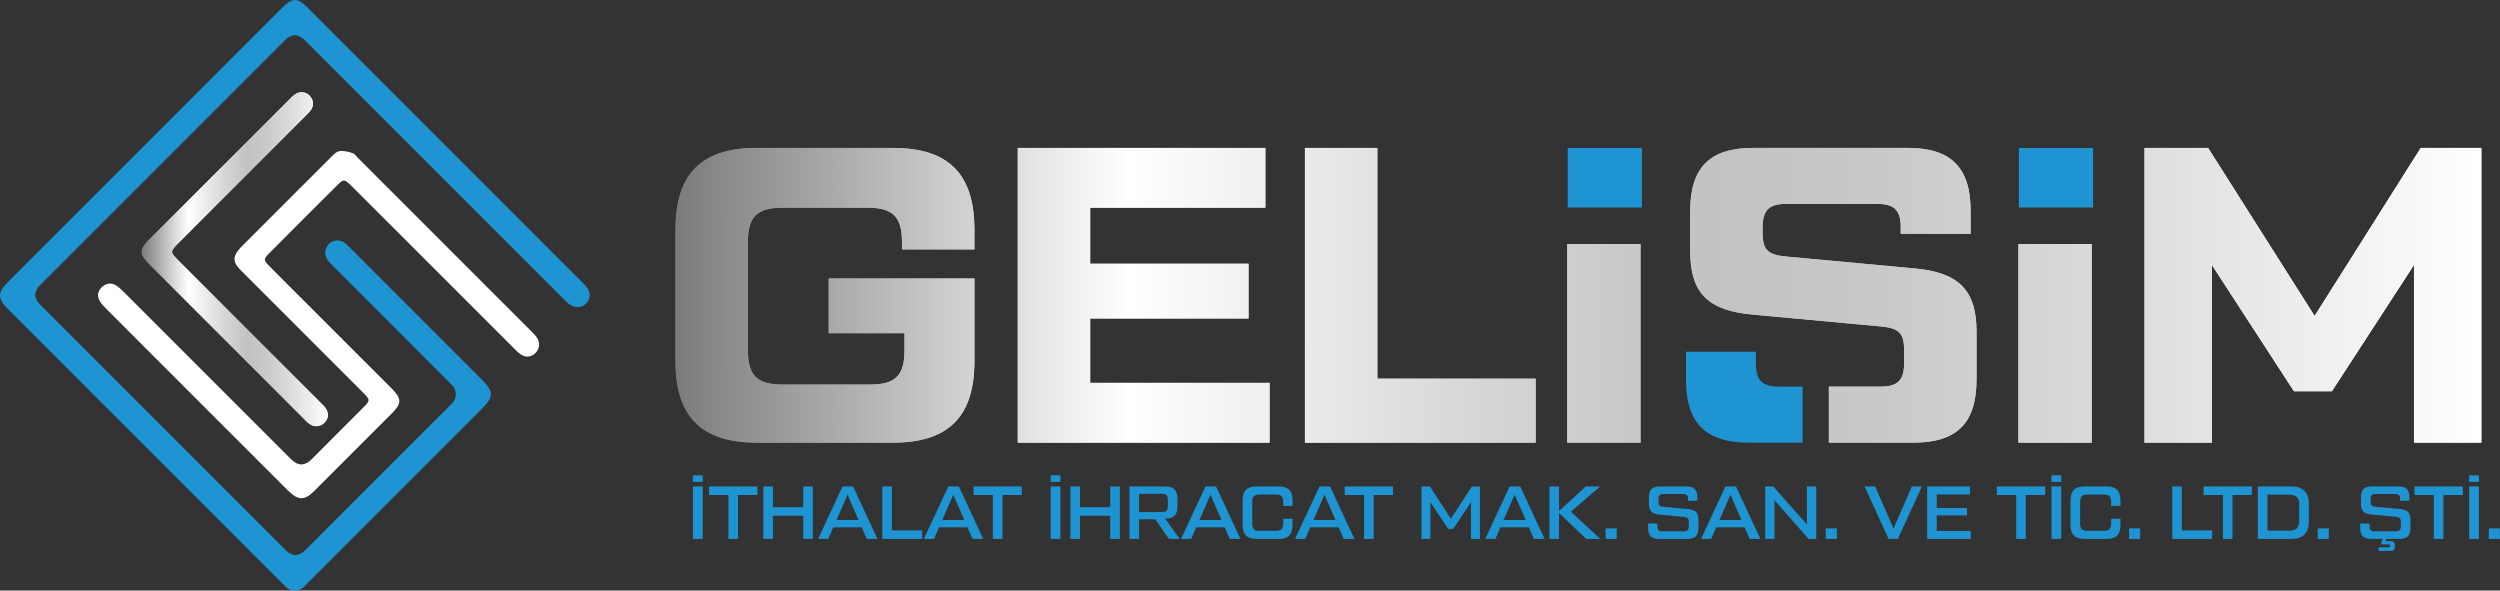
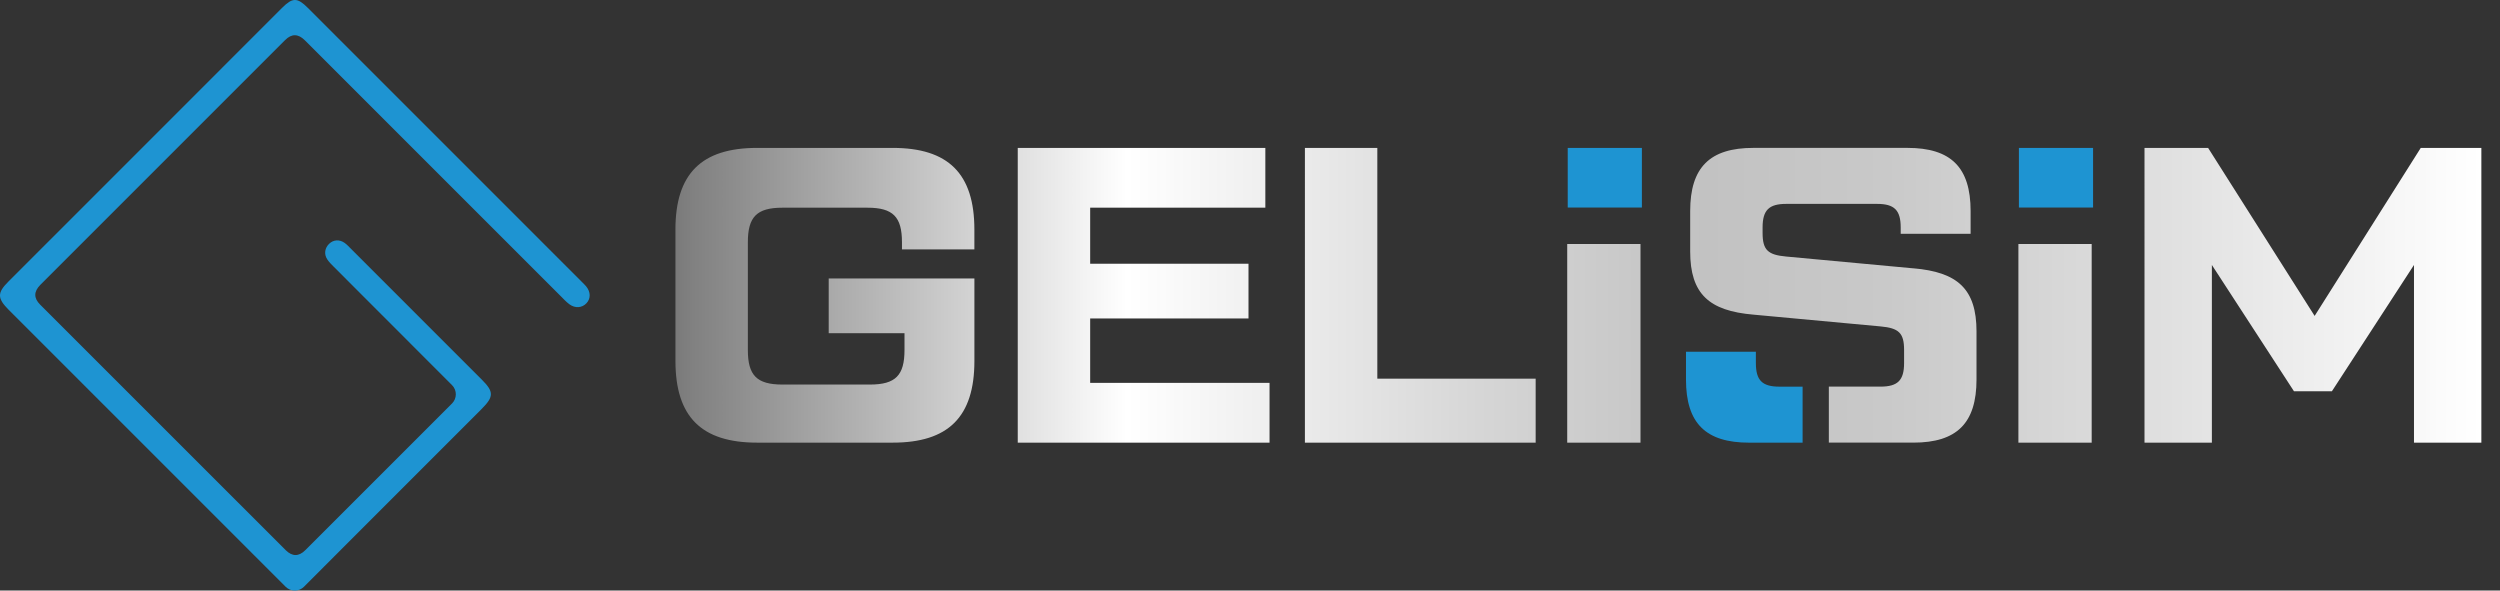
<svg xmlns="http://www.w3.org/2000/svg" xmlns:xlink="http://www.w3.org/1999/xlink" id="Layer_1" data-name="Layer 1" viewBox="0 0 1381.46 326.33">
  <rect x="0" y="0" width="1381.46" height="326.33" fill="#333333" stroke="none" />
  <defs>
    <style>
      .cls-1 {
        fill: url(#linear-gradient-2);
      }

      .cls-2 {
        fill: #fff;
      }

      .cls-3 {
        fill: #1e94d2;
      }

      .cls-4 {
        fill: url(#linear-gradient-3);
      }

      .cls-5 {
        fill: url(#linear-gradient);
      }

      .cls-6 {
        fill: url(#linear-gradient-4);
      }
    </style>
    <linearGradient id="linear-gradient" x1="373.23" y1="163.17" x2="1371.16" y2="163.17" gradientUnits="userSpaceOnUse">
      <stop offset="0" stop-color="#7a7a7a" />
      <stop offset=".01" stop-color="#818181" />
      <stop offset=".18" stop-color="#dbdbdb" />
      <stop offset=".25" stop-color="#fff" />
      <stop offset=".45" stop-color="#d5d5d5" />
      <stop offset=".57" stop-color="#c2c2c2" />
      <stop offset=".67" stop-color="#c9c9c9" />
      <stop offset=".82" stop-color="#dfdfdf" />
      <stop offset="1" stop-color="#fff" />
    </linearGradient>
    <linearGradient id="linear-gradient-2" x1="373.23" y1="163.17" x2="1371.16" y2="163.17" xlink:href="#linear-gradient" />
    <linearGradient id="linear-gradient-3" x1="78.3" y1="143.24" x2="181.2" y2="143.24" xlink:href="#linear-gradient" />
    <linearGradient id="linear-gradient-4" x1="78.3" y1="143.24" x2="181.2" y2="143.24" xlink:href="#linear-gradient" />
  </defs>
-   <path class="cls-3" d="M382.91,266.32v-3.65h5.39v3.65h-5.39Zm0,2.48h5.39v29h-5.39v-29Zm35.59,0v4.72h-10.69v24.28h-5.3v-24.28h-10.69v-4.72h26.68Zm25.35,0h5.3v29h-5.3v-12.8h-16.74v12.8h-5.3v-29h5.3v11.48h16.74v-11.48Zm35.13,29l-2.82-6.42h-15.7l-2.77,6.42h-5.63l13.51-29h5.84l13.46,29h-5.88Zm-16.74-10.44h12.18l-6.09-14-6.09,14Zm30.61,5.72h16.74v4.72h-22.04v-29h5.3v24.28Zm44.57,4.72l-2.82-6.42h-15.7l-2.77,6.42h-5.63l13.51-29h5.84l13.46,29h-5.88Zm-16.74-10.44h12.18l-6.09-14-6.09,14Zm43.95-18.56v4.72h-10.69v24.28h-5.3v-24.28h-10.69v-4.72h26.68Zm15.94-2.48v-3.65h5.39v3.65h-5.39Zm0,2.48h5.39v29h-5.39v-29Zm32.94,0h5.3v29h-5.3v-12.8h-16.74v12.8h-5.3v-29h5.3v11.48h16.74v-11.48Zm38.36,29h-5.92l-7.58-10.85h-8.95v10.85h-5.3v-29h19.64c4.85,0,6.88,1.95,6.88,6.88v4.06c0,4.85-1.95,6.84-6.75,6.88l8,11.19Zm-22.45-24.94v10.11h12.39c2.69,0,3.52-.79,3.52-3.48v-3.15c0-2.69-.83-3.48-3.52-3.48h-12.39Zm50.12,24.94l-2.82-6.42h-15.7l-2.77,6.42h-5.63l13.51-29h5.84l13.46,29h-5.88Zm-16.74-10.44h12.18l-6.09-14-6.09,14Zm31.56,10.44c-5.3,0-7.71-2.4-7.71-7.71v-13.59c0-5.3,2.4-7.71,7.71-7.71h12.18c5.3,0,7.71,2.4,7.71,7.71v3.07h-5.14v-2.15c0-3.03-1.12-4.14-4.14-4.14h-8.87c-3.03,0-4.14,1.12-4.14,4.14v11.77c0,3.02,1.12,4.14,4.14,4.14h8.87c3.03,0,4.14-1.12,4.14-4.14v-2.53h5.14v3.44c0,5.3-2.4,7.71-7.71,7.71h-12.18Zm48.18,0l-2.82-6.42h-15.7l-2.77,6.42h-5.63l13.51-29h5.84l13.46,29h-5.88Zm-16.74-10.44h12.18l-6.09-14-6.09,14Zm43.95-18.56v4.72h-10.69v24.28h-5.3v-24.28h-10.69v-4.72h26.68Zm43.57,0h4.47v29h-4.97v-20.3l-9.78,14.75h-2.82l-9.78-14.75v20.3h-4.97v-29h4.68l11.6,17.86,11.56-17.86Zm34.3,29l-2.82-6.42h-15.7l-2.77,6.42h-5.63l13.51-29h5.84l13.46,29h-5.88Zm-16.74-10.44h12.18l-6.09-14-6.09,14Zm53.48,10.44h-7.83l-15.04-14.34v14.34h-5.3v-29h5.3v13.59l14.83-13.59h7.87l-16.12,14,16.28,15Zm2.89,0v-5.8h6.13v5.8h-6.13Zm23.49-8.49h5.14v1.49c0,2.11,.7,2.82,2.82,2.82h11.69c2.03,0,2.81-.79,2.81-2.82v-2.36c0-2.03-.66-2.61-2.81-2.82l-13.34-1.28c-4.14-.33-5.88-1.91-5.88-5.88v-3.77c0-4.02,1.86-5.88,5.88-5.88h15c3.98,0,5.88,1.86,5.88,5.88v2.03h-5.14v-.91c0-2.03-.79-2.82-2.82-2.82h-10.69c-2.11,0-2.82,.7-2.82,2.82v1.41c0,2.03,.66,2.61,2.82,2.82l13.34,1.24c4.15,.37,5.88,1.91,5.88,5.88v4.76c0,4.02-1.9,5.88-5.88,5.88h-15.99c-4.02,0-5.88-1.86-5.88-5.88v-2.61Zm56.13,8.49l-2.82-6.42h-15.7l-2.77,6.42h-5.63l13.5-29h5.84l13.46,29h-5.88Zm-16.74-10.44h12.18l-6.09-14-6.09,14Zm48.34-18.56h5.14v29h-4.23l-18.81-21.38v21.38h-5.14v-29h4.48l18.56,21.05v-21.05Zm10.43,29v-5.8h6.13v5.8h-6.13Zm47.55-29h5.55l-13.26,29h-5.14l-13.26-29h5.84l10.15,23.29,10.11-23.29Zm13.75,24.57h18.81v4.43h-24.11v-29h23.7v4.43h-18.39v7.46h16.74v4.1h-16.74v8.58Zm59.9-24.57v4.72h-10.69v24.28h-5.3v-24.28h-10.69v-4.72h26.68Zm3.52-2.48v-3.65h5.39v3.65h-5.39Zm0,2.48h5.39v29h-5.39v-29Zm18.23,29c-5.3,0-7.71-2.4-7.71-7.71v-13.59c0-5.3,2.4-7.71,7.71-7.71h12.18c5.3,0,7.7,2.4,7.7,7.71v3.07h-5.14v-2.15c0-3.03-1.12-4.14-4.14-4.14h-8.87c-3.02,0-4.14,1.12-4.14,4.14v11.77c0,3.02,1.12,4.14,4.14,4.14h8.87c3.02,0,4.14-1.12,4.14-4.14v-2.53h5.14v3.44c0,5.3-2.4,7.71-7.7,7.71h-12.18Zm24.64,0v-5.8h6.13v5.8h-6.13Zm29.16-4.72h16.74v4.72h-22.04v-29h5.3v24.28Zm38.69-24.28v4.72h-10.69v24.28h-5.3v-24.28h-10.69v-4.72h26.68Zm3.31,29v-29h18.64c6.17,0,9.53,3.27,9.53,9.53v9.94c0,6.26-3.36,9.53-9.53,9.53h-18.64Zm5.3-4.56h12.26c3.52,0,5.3-1.78,5.3-5.3v-9.28c0-3.52-1.78-5.3-5.3-5.3h-12.26v19.89Zm27.79,4.56v-5.8h6.13v5.8h-6.13Zm45.36-16.53c4.14,.37,5.88,1.91,5.88,5.88v4.76c0,4.02-1.91,5.88-5.88,5.88h-7.37l-.46,1.24h2.9c1.53,0,2.15,.62,2.15,2.15v1.08c0,1.53-.62,2.15-2.15,2.15h-6.79v-1.95h5.76c.37,0,.54-.17,.54-.54v-.54c0-.37-.17-.54-.54-.54h-4.27v-.91l.79-2.15h-6.55c-4.02,0-5.88-1.86-5.88-5.88v-2.61h5.14v1.49c0,2.11,.7,2.82,2.81,2.82h11.68c2.03,0,2.82-.79,2.82-2.82v-2.36c0-2.03-.66-2.61-2.82-2.82l-13.34-1.28c-4.14-.33-5.88-1.91-5.88-5.88v-3.77c0-4.02,1.86-5.88,5.88-5.88h15c3.98,0,5.88,1.86,5.88,5.88v2.03h-5.14v-.91c0-2.03-.79-2.82-2.82-2.82h-10.69c-2.11,0-2.82,.7-2.82,2.82v1.41c0,2.03,.66,2.61,2.82,2.82l13.34,1.24Zm34.79-12.47v4.72h-10.69v24.28h-5.3v-24.28h-10.69v-4.72h26.68Zm3.52-2.48v-3.65h5.39v3.65h-5.39Zm0,2.48h5.39v29h-5.39v-29Zm10.89,29v-5.8h6.13v5.8h-6.13Z" />
  <path class="cls-3" d="M907.28,114.67h-40.98v-32.94h40.98v32.94Zm249.32-32.94h-40.98v32.94h40.98v-32.94Zm-173.3,131.93c-9.54,0-13.03-3.49-13.03-13.03v-6.28h-38.62v15.36c0,24.2,10.94,34.9,34.9,34.9h29.54v-30.95h-12.79Z" />
  <g>
    <path class="cls-5" d="M373.23,126.87c0-30.95,14.43-45.14,45.14-45.14h74.92c30.71,0,45.14,14.19,45.14,45.14v10.94h-40.02v-3.96c0-13.96-4.89-19.08-19.08-19.08h-47c-14.19,0-19.08,5.12-19.08,19.08v59.57c0,13.96,4.89,19.08,19.08,19.08h48.4c14.19,0,19.08-5.12,19.08-19.08v-9.31h-41.88v-30.25h80.51v45.6c0,30.95-14.43,45.14-45.14,45.14h-74.92c-30.71,0-45.14-14.19-45.14-45.14V126.87Zm229.18,84.7h99.12v33.04h-139.14V81.73h136.82v33.04h-96.8v30.95h87.49v30.25h-87.49v35.6Zm158.68-2.33h87.49v35.37h-127.51V81.73h40.02v127.51Zm576.56-127.51h33.51V244.61h-37.23v-98.19l-45.37,69.8h-20.94l-45.37-69.8v98.19h-37.23V81.73h35.14l58.87,92.84,58.64-92.84Zm-471.63,162.88h40.49v-109.77h-40.49v109.77Zm249.32,0h40.49v-109.77h-40.49v109.77Zm-58.06-96.33l-70.27-6.52c-10-.93-13.03-3.49-13.03-13.03v-3.03c0-9.54,3.49-13.03,13.03-13.03h50.26c9.54,0,13.03,3.49,13.03,13.03v3.49h38.63v-12.57c0-24.2-10.94-34.9-34.9-34.9h-85.16c-23.96,0-34.9,10.7-34.9,34.9v22.34c0,23.5,10.47,32.81,34.9,34.9l70.27,6.51c10.01,.93,13.03,3.49,13.03,13.03v7.21c0,9.54-3.49,13.03-13.03,13.03h-28.55v30.95h46.7c23.97,0,34.9-10.7,34.9-34.9v-26.53c0-23.5-10.47-32.81-34.9-34.9Z" />
-     <path class="cls-1" d="M1369.16,83.73V242.61h-33.23v-102.94l-3.68,5.66-44.78,68.89h-18.77l-44.78-68.89-3.68-5.66v102.94h-33.23V83.73h32.04l58.28,91.91,1.69,2.67,1.69-2.67,58.05-91.91h30.4m-315.13,0c23.06,0,32.9,9.84,32.9,32.9v10.56h-34.63v-1.49c0-10.67-4.35-15.03-15.03-15.03h-50.26c-10.67,0-15.03,4.35-15.03,15.03v3.03c0,10.33,3.61,13.98,14.84,15.02l70.28,6.52c24.11,2.07,33.08,10.98,33.08,32.91v26.53c0,23.06-9.84,32.9-32.9,32.9h-44.7v-26.95h26.55c10.68,0,15.03-4.35,15.03-15.03v-7.21c0-10.33-3.61-13.98-14.85-15.02l-70.28-6.52c-24.11-2.07-33.07-10.99-33.07-32.91v-22.34c0-23.06,9.84-32.9,32.9-32.9h85.16m-294.93,0v127.51h87.49v31.37h-123.51V83.73h36.02m-61.88,0v29.04h-96.8v34.95h87.49v26.25h-87.49v39.6h99.12v29.04h-135.14V83.73h132.82m-203.91,0c14.97,0,25.66,3.4,32.68,10.38,7.04,7.01,10.46,17.73,10.46,32.76v8.94h-36.02v-1.96c0-15.17-5.91-21.08-21.08-21.08h-47c-15.17,0-21.08,5.91-21.08,21.08v59.57c0,15.17,5.91,21.08,21.08,21.08h48.4c15.17,0,21.08-5.91,21.08-21.08v-11.31h-41.88v-26.25h76.51v43.6c0,15.03-3.42,25.74-10.46,32.76-7.01,6.99-17.7,10.38-32.68,10.38h-74.92c-14.97,0-25.66-3.4-32.68-10.38-7.04-7.01-10.46-17.73-10.46-32.76V126.87c0-15.03,3.42-25.74,10.46-32.76,7.01-6.99,17.7-10.38,32.68-10.38h74.92m660.53,53.11v105.77h-36.49v-105.77h36.49m-249.32,0v105.77h-36.49v-105.77h36.49m466.65-55.11h-33.51l-58.64,92.84-58.87-92.84h-35.14V244.61h37.23v-98.19l45.37,69.8h20.94l45.37-69.8v98.19h37.23V81.73h0Zm-317.13,0h-85.16c-23.96,0-34.9,10.7-34.9,34.9v22.34c0,23.5,10.47,32.81,34.9,34.9l70.27,6.51c10.01,.93,13.03,3.49,13.03,13.03v7.21c0,9.54-3.49,13.03-13.03,13.03h-28.55v30.95h46.7c23.97,0,34.9-10.7,34.9-34.9v-26.53c0-23.5-10.47-32.81-34.9-34.9l-70.27-6.52c-10-.93-13.03-3.49-13.03-13.03v-3.03c0-9.54,3.49-13.03,13.03-13.03h50.26c9.54,0,13.03,3.49,13.03,13.03v3.49h38.63v-12.56c0-24.2-10.94-34.9-34.9-34.9h0Zm-292.93,0h-40.02V244.61h127.51v-35.37h-87.49V81.73h0Zm-61.88,0h-136.82V244.61h139.14v-33.04h-99.12v-35.6h87.49v-30.25h-87.49v-30.95h96.8v-33.04h0Zm-205.91,0h-74.92c-30.71,0-45.14,14.19-45.14,45.14v72.6c0,30.95,14.43,45.14,45.14,45.14h74.92c30.71,0,45.14-14.19,45.14-45.14v-45.6h-80.51v30.25h41.88v9.31c0,13.96-4.89,19.08-19.08,19.08h-48.4c-14.19,0-19.08-5.12-19.08-19.08v-59.57c0-13.96,4.89-19.08,19.08-19.08h47c14.19,0,19.08,5.12,19.08,19.08v3.96h40.02v-10.94c0-30.95-14.43-45.14-45.14-45.14h0Zm662.53,53.11h-40.49v109.77h40.49v-109.77h0Zm-249.32,0h-40.49v109.77h40.49v-109.77h0Z" />
  </g>
-   <path class="cls-2" d="M108.78,220.73c-16.47-16.47-32.95-32.93-49.4-49.42-1.47-1.47-2.99-2.96-4.09-4.7-1.65-2.59-1.55-5.28,.68-7.65,2.19-2.33,5.35-3.02,8.05-1.33,1.88,1.18,3.5,2.83,5.09,4.41,30.62,30.59,61.22,61.2,91.83,91.81q5.59,5.59,11.31-.12c9.34-9.34,18.69-18.67,28.01-28.04,4.5-4.52,4.5-4.62,.07-9.05-21.62-21.64-43.26-43.27-64.89-64.9-1.11-1.11-2.25-2.18-3.29-3.34-3.3-3.69-3.41-6.29-.43-10.18,.84-1.1,1.85-2.08,2.83-3.06,15.97-15.99,31.94-31.98,47.96-47.92,1.46-1.45,3.09-3.35,4.89-3.68,2.32-.42,4.99,.23,7.31,1,1.35,.44,2.35,1.99,3.46,3.09,31.6,31.58,63.19,63.17,94.77,94.76,1.23,1.23,2.52,2.43,3.53,3.82,2.18,3.01,1.82,6.53-.73,8.97-2.43,2.33-5.51,2.49-8.52,.24-1.52-1.14-2.83-2.57-4.18-3.92-28.89-28.88-57.77-57.76-86.66-86.65-.98-.98-1.94-1.99-2.96-2.94-3.14-2.89-3.67-2.97-6.83,.17-12.7,12.62-25.36,25.28-37.97,37.99-3.04,3.07-3.01,3.66,.1,6.83,6.45,6.58,13,13.05,19.52,19.57,16.1,16.1,32.22,32.19,48.31,48.3,5.43,5.44,5.47,8.14,.11,13.51-14.24,14.28-28.49,28.54-42.77,42.78-5.7,5.68-9.1,5.63-14.96-.22-16.73-16.7-33.44-33.43-50.16-50.14Z" />
  <g>
-     <path class="cls-4" d="M124.8,188.27c-14.12-14.13-28.26-28.24-42.37-42.38-5.49-5.5-5.5-7.98-.04-13.44,25.67-25.68,51.35-51.34,77.03-77,1.23-1.22,2.44-2.52,3.87-3.47,2.6-1.72,6.08-1.18,8.03,1.15,2.01,2.4,2.23,5.09,.46,7.68-.97,1.41-2.31,2.59-3.53,3.81-23.08,23.1-46.18,46.19-69.26,69.3-5.21,5.22-5.2,5.27,.17,10.64,25.79,25.8,51.59,51.59,77.38,77.39,1.1,1.1,2.29,2.16,3.22,3.4,2.06,2.74,1.89,5.68-.3,8.06-2.25,2.44-5.65,2.83-8.49,.8-1.26-.9-2.32-2.09-3.42-3.2-14.25-14.24-28.5-28.49-42.75-42.74Z" />
-     <path class="cls-6" d="M166.65,52.97h0c1.22,0,2.36,.53,3.13,1.44,1.46,1.75,1.57,3.47,.34,5.27-.65,.95-1.54,1.81-2.48,2.73-.27,.27-.55,.53-.82,.8-9.57,9.58-19.15,19.16-28.73,28.74-13.51,13.52-27.03,27.03-40.53,40.56-2.91,2.91-4.51,4.51-4.47,6.71,.04,2.15,1.58,3.69,4.64,6.75,13.98,13.99,27.97,27.97,41.95,41.96,11.81,11.81,23.62,23.62,35.43,35.43,.26,.26,.52,.51,.78,.76,.84,.82,1.63,1.59,2.26,2.42,1.46,1.94,1.4,3.79-.17,5.5-.87,.94-1.99,1.46-3.15,1.46-.92,0-1.85-.32-2.7-.93-.84-.6-1.62-1.4-2.44-2.24-.24-.25-.49-.5-.73-.74-12.88-12.87-25.76-25.75-38.64-38.63l-4.11-4.11-13.32-13.32c-9.69-9.68-19.37-19.37-29.05-29.06-4.73-4.73-4.73-5.93-.04-10.62,23.01-23.03,48.21-48.21,77.03-77l.51-.51c1.02-1.03,1.99-2,3.05-2.7,.67-.44,1.45-.68,2.26-.68m0-2c-1.16,0-2.33,.33-3.36,1.01-1.43,.94-2.64,2.24-3.87,3.47-25.69,25.66-51.36,51.32-77.03,77-5.46,5.46-5.45,7.94,.04,13.44,14.11,14.14,28.25,28.25,42.37,42.38,14.25,14.25,28.49,28.5,42.75,42.74,1.1,1.1,2.16,2.3,3.42,3.2,1.23,.88,2.56,1.3,3.86,1.3,1.7,0,3.35-.73,4.62-2.11,2.19-2.38,2.36-5.32,.3-8.06-.93-1.24-2.12-2.3-3.22-3.4-25.79-25.8-51.59-51.59-77.38-77.39-5.37-5.37-5.38-5.41-.17-10.64,23.08-23.11,46.17-46.2,69.26-69.3,1.23-1.23,2.56-2.4,3.53-3.81,1.77-2.59,1.55-5.28-.46-7.68-1.18-1.41-2.91-2.16-4.67-2.16h0Z" />
-   </g>
+     </g>
  <path class="cls-3" d="M179.08,313.09c29-29.01,58.02-58,87-87.03,6.9-6.91,6.87-9.58,.1-16.35-24.08-24.09-48.17-48.18-72.26-72.26-1.1-1.1-2.18-2.28-3.43-3.19-2.86-2.07-6.19-1.84-8.58,.42-2.41,2.28-2.98,5.69-1.13,8.55,1.02,1.58,2.42,2.94,3.77,4.29,21.73,21.77,43.49,43.52,65.22,65.29,.02,.02,.03,.03,.05,.05,2.78,2.8,2.73,7.33-.05,10.11l-.29,.29c-26.92,26.92-53.83,53.83-80.75,80.74q-5.41,5.41-10.87,0c-45.23-45.22-90.46-90.45-135.68-135.67q-5.39-5.39,.09-10.9C67.36,112.33,112.47,67.22,157.58,22.12q5.36-5.36,10.87,.14c47.19,47.19,94.38,94.39,141.58,141.57,1.47,1.47,2.9,3.03,4.56,4.27,3.18,2.38,7.02,2.07,9.47-.52,2.45-2.6,2.38-6.3-.23-9.42-.67-.8-1.44-1.51-2.17-2.25C271.15,105.4,220.65,54.88,170.13,4.38c-5.84-5.84-8.46-5.83-14.3,0C105.44,54.77,55.05,105.17,4.67,155.56c-6.27,6.27-6.23,9.21,.13,15.64,.86,.87,1.72,1.72,2.58,2.58,50.15,50.15,100.29,100.29,150.44,150.44,2.81,2.81,7.36,2.81,10.16,0l8.98-8.98c.6-.63,1.3-1.33,2.12-2.15Z" />
</svg>